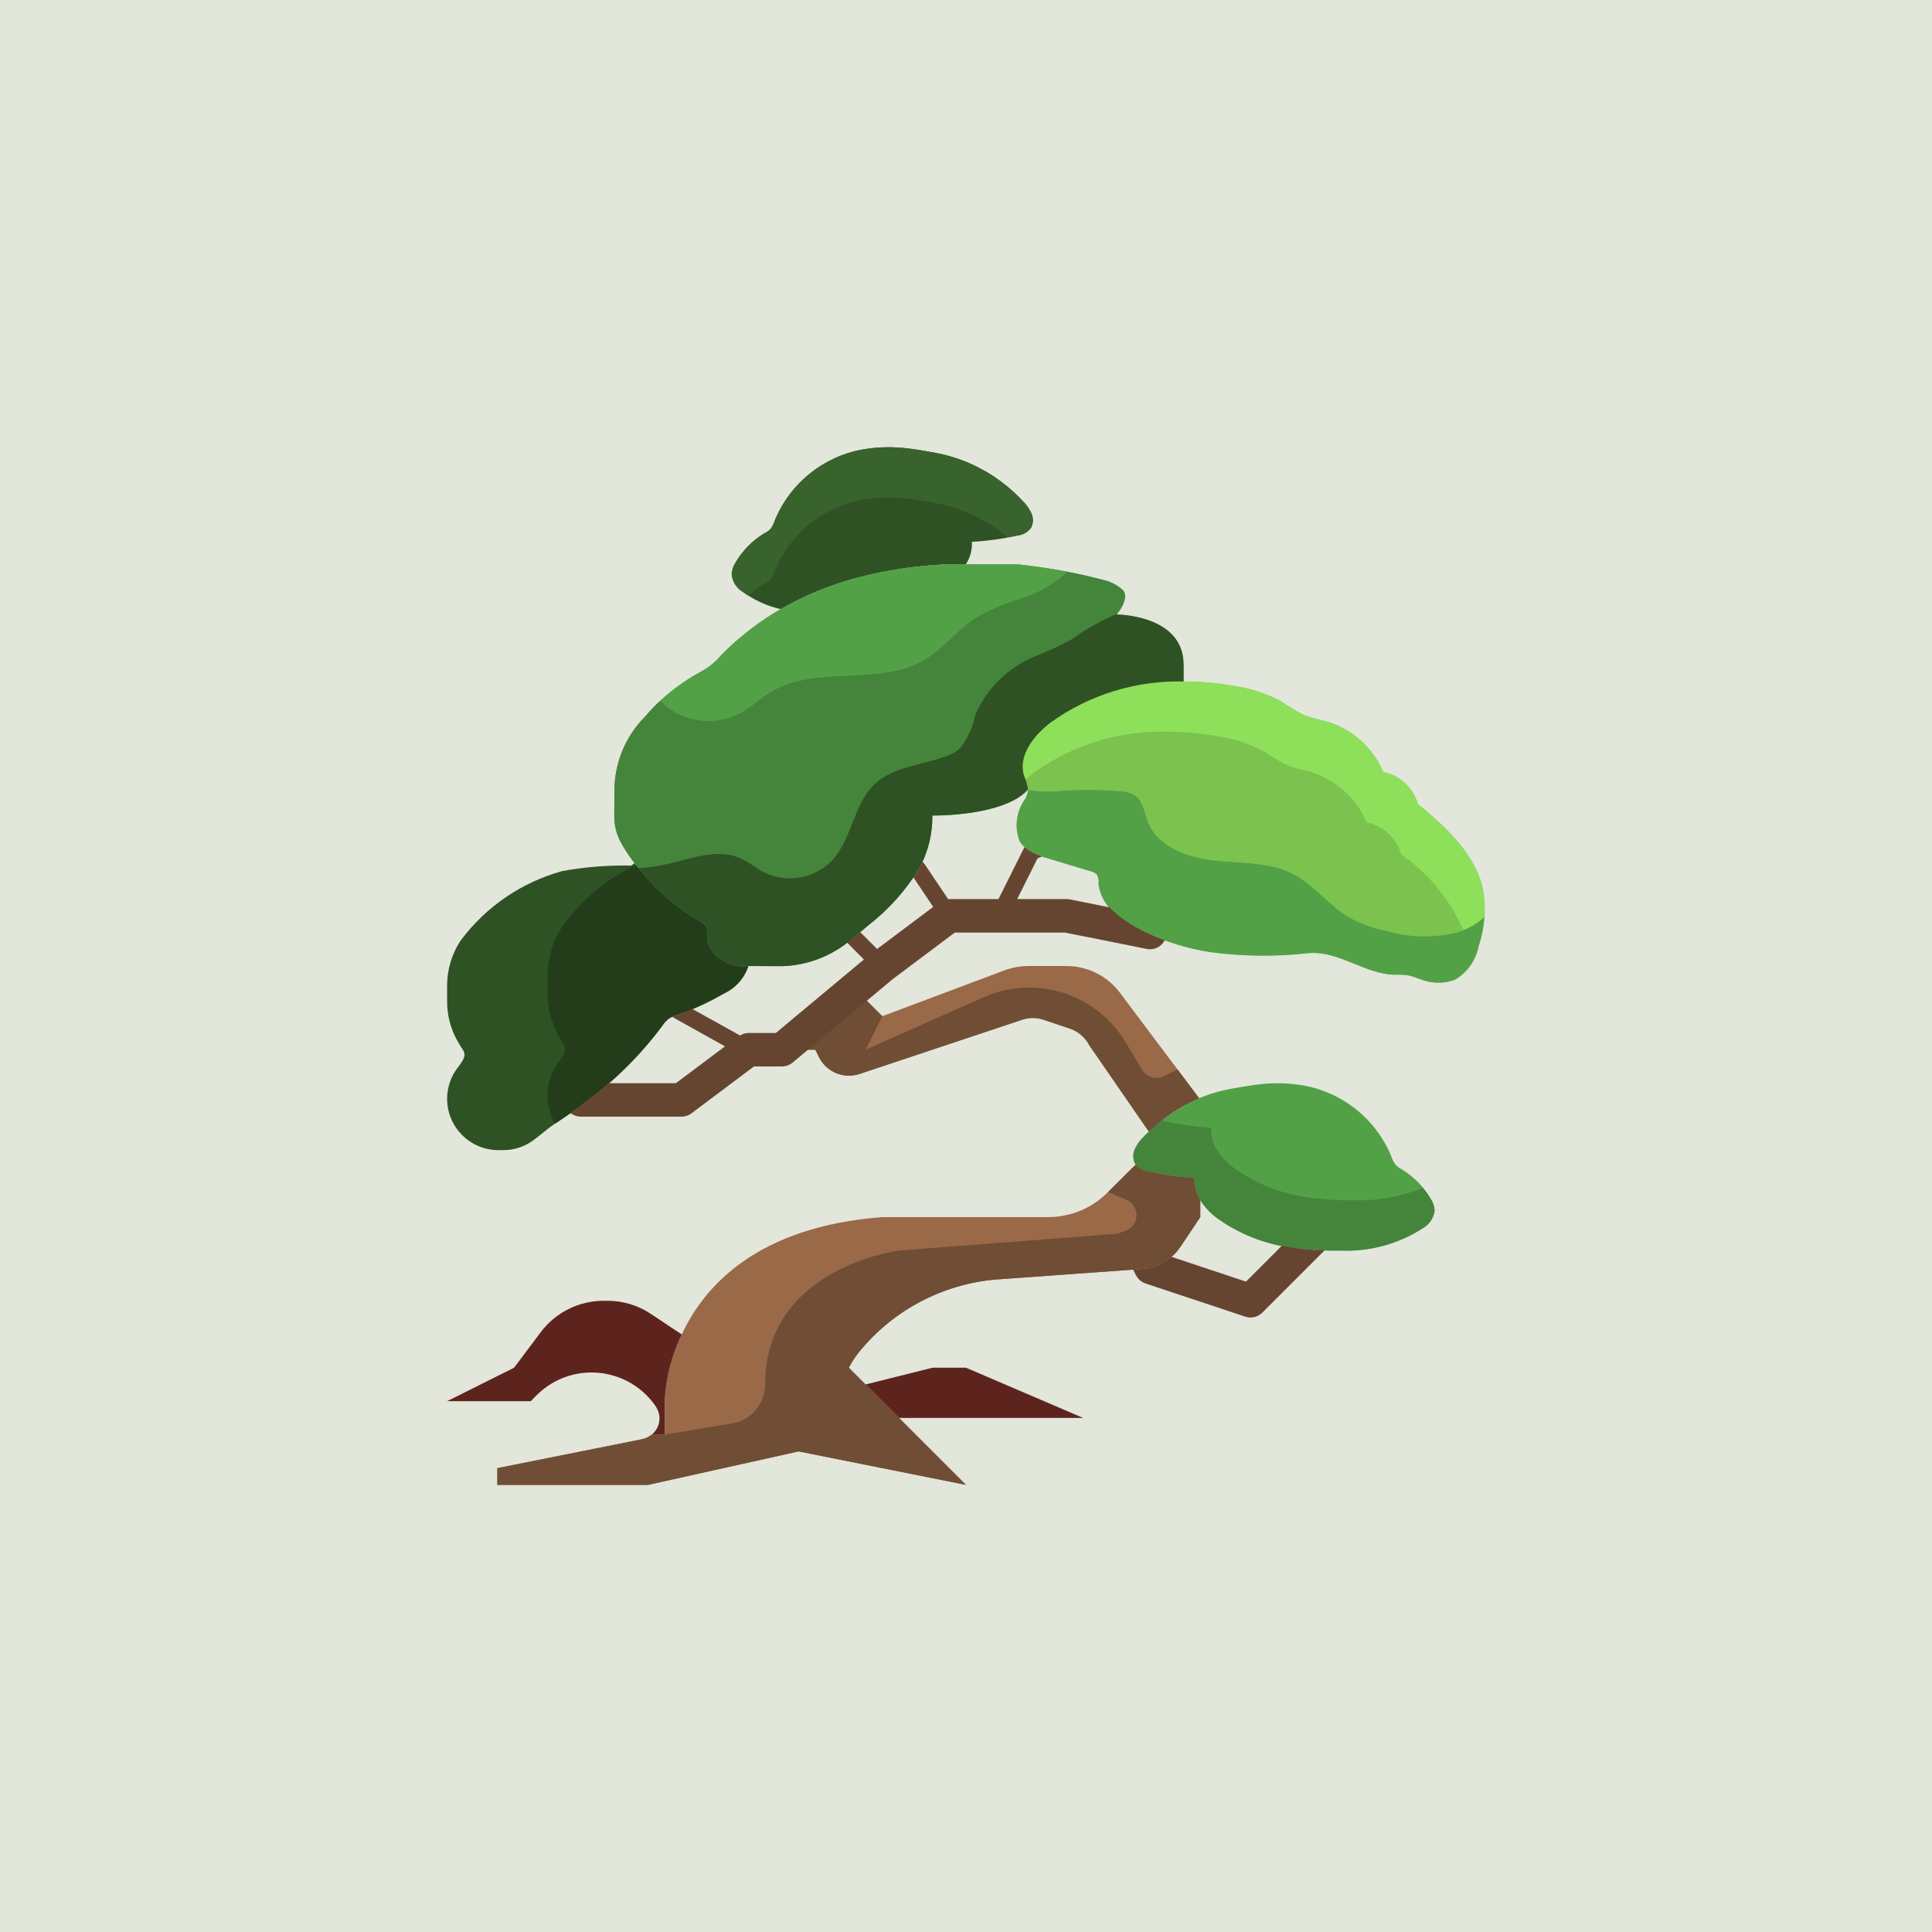
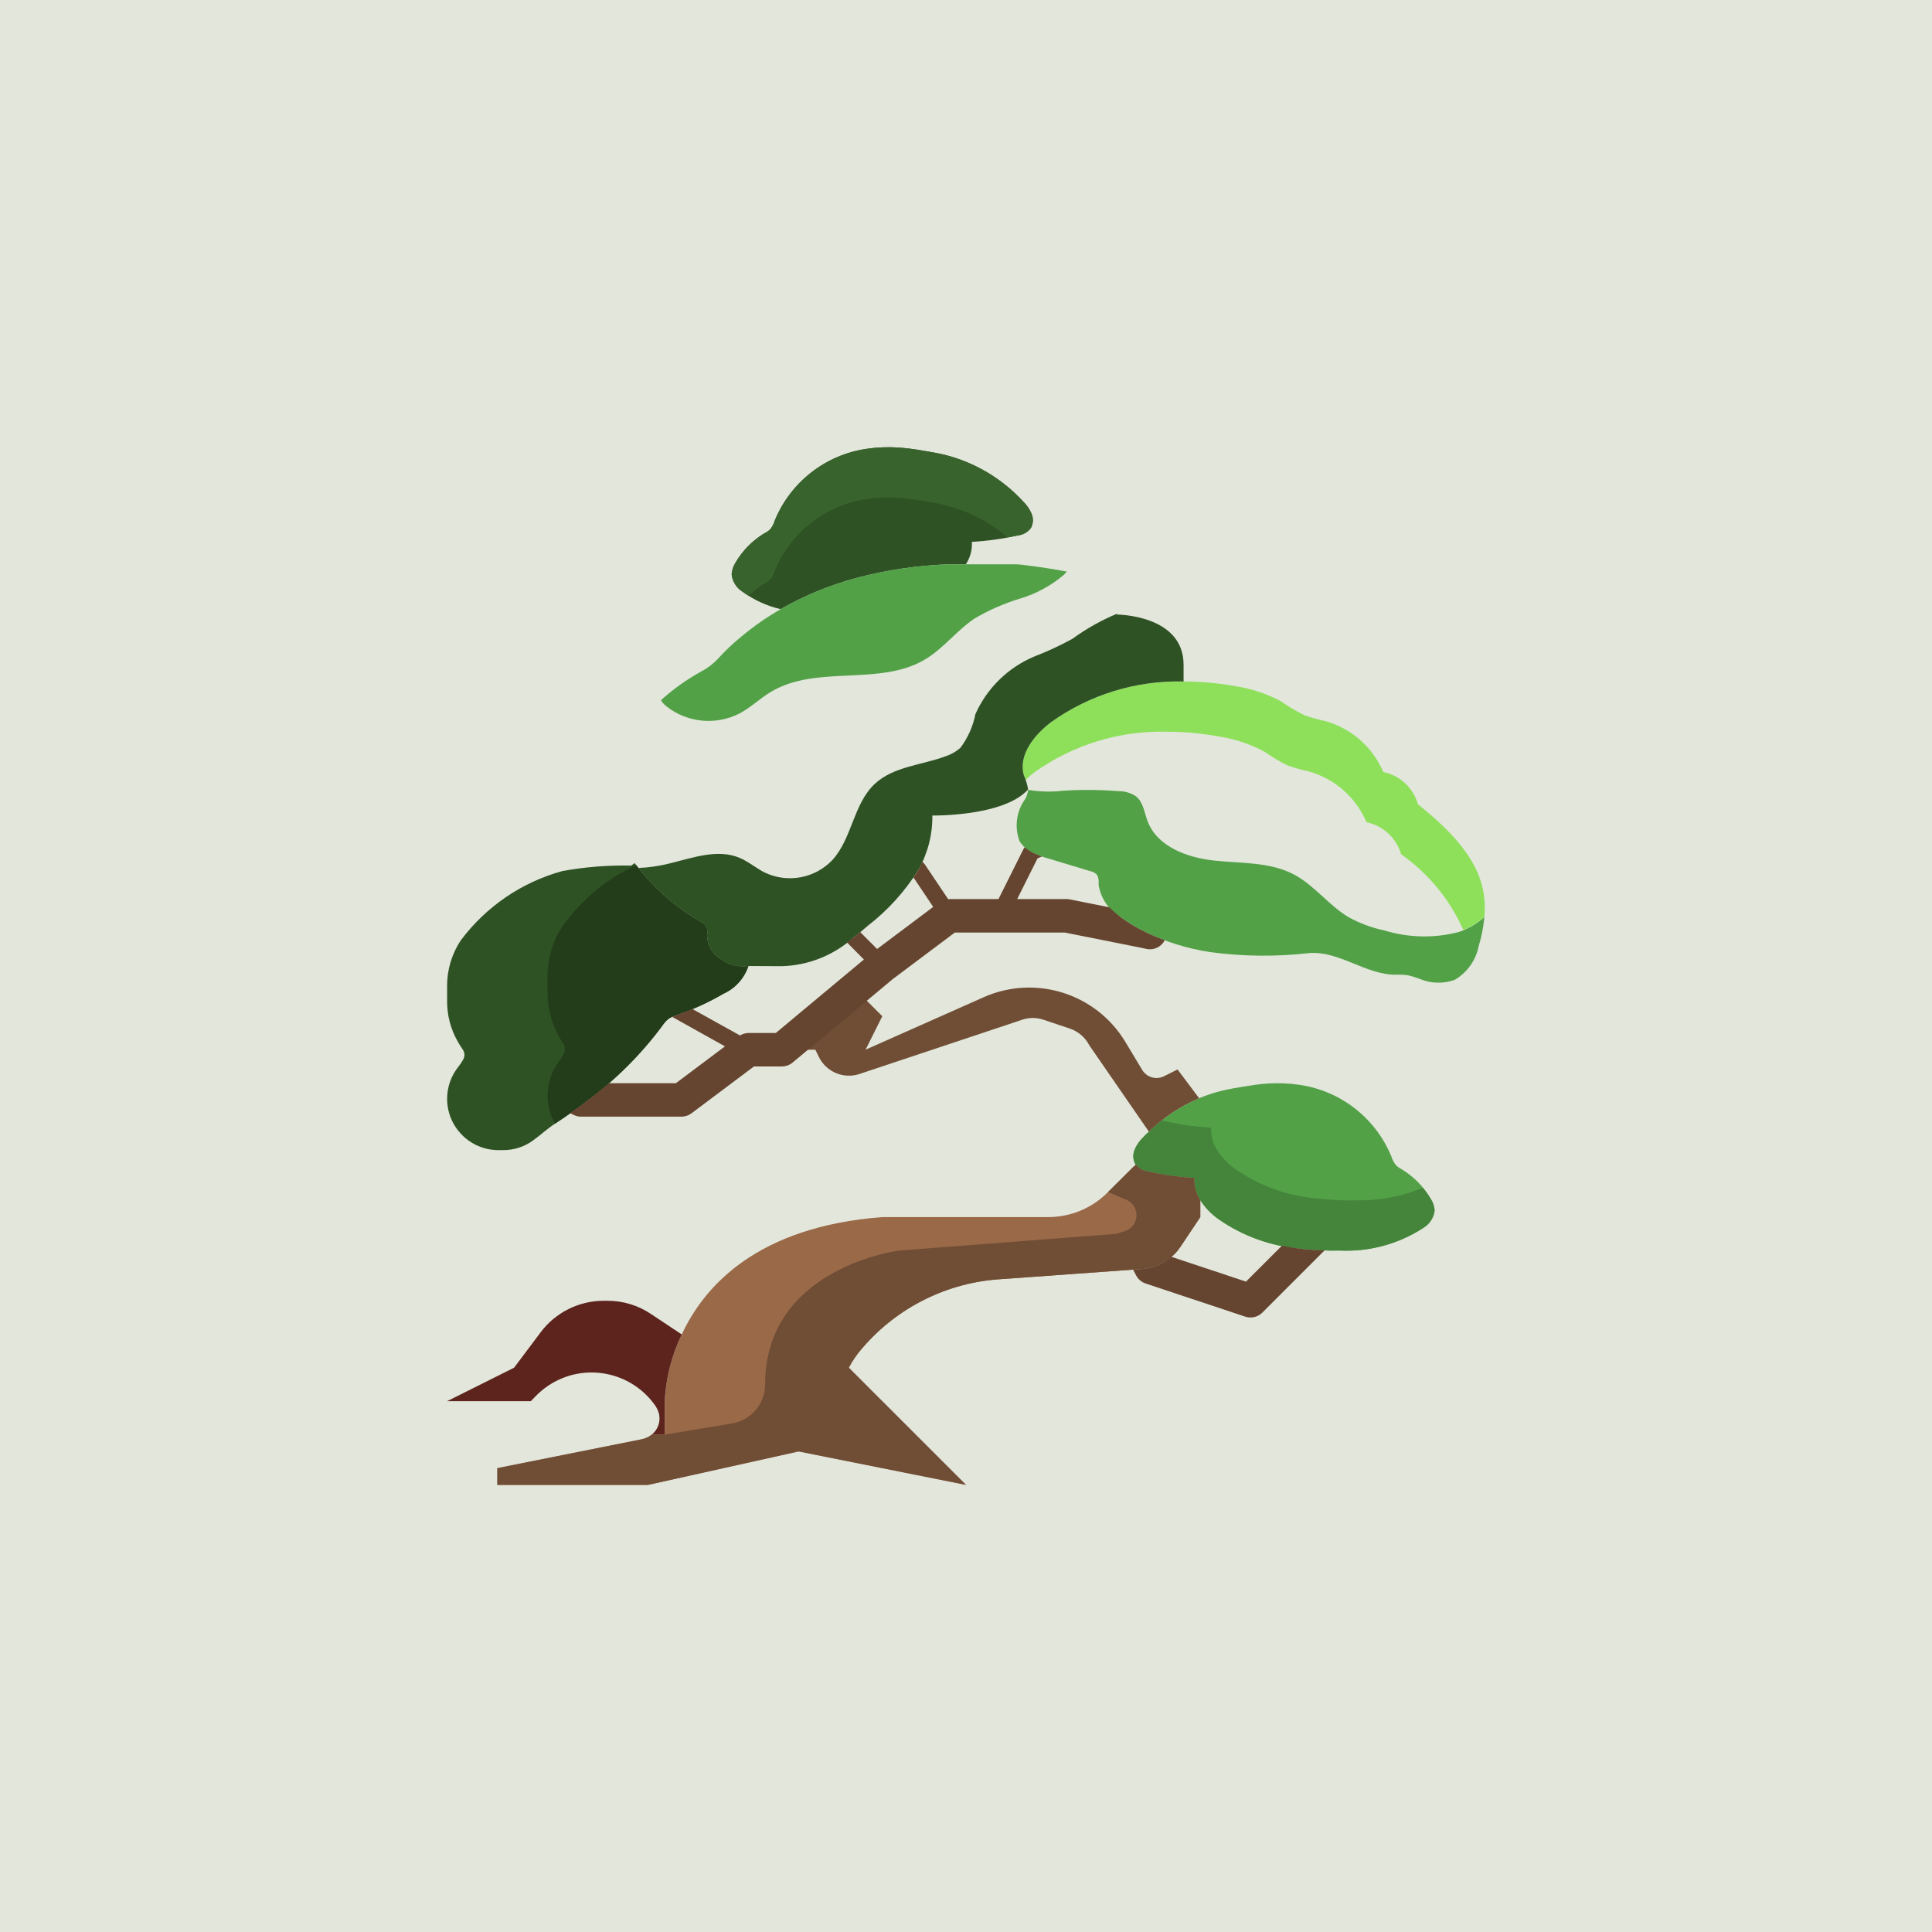
<svg xmlns="http://www.w3.org/2000/svg" version="1.1" id="Layer_1" x="0px" y="0px" width="512px" height="512px" viewBox="0 0 512 512" enable-background="new 0 0 512 512" xml:space="preserve">
  <rect x="-194.5" y="-44.5" fill="#E2E6DB" width="921" height="624" />
  <g id="_24-bonsai">
    <path fill="#2F5224" d="M155.928,291.49c-2.883,2.219-5.855,4.346-8.916,6.343c-1.908,1.242-3.725,2.928-5.677,4.347   c-2.324,1.716-5.14,2.634-8.029,2.616h-1.198c-7.513,0.007-13.609-6.078-13.616-13.592c-0.003-3.086,1.044-6.083,2.97-8.497   c0.4-0.486,0.756-1.005,1.065-1.553c0.36-0.489,0.562-1.077,0.576-1.685c-0.064-0.621-0.312-1.206-0.709-1.687   c-0.355-0.531-0.709-1.108-1.064-1.729c-1.914-3.316-2.895-7.09-2.839-10.917v-3.726c-0.044-4.373,1.239-8.659,3.682-12.287   c6.671-8.9,16.111-15.331,26.835-18.278c6.026-1.1,12.149-1.586,18.275-1.455l0.886-0.665c0.798,1.065,1.642,2.084,2.44,3.061   c4.272,5.004,9.374,9.238,15.081,12.512c0.692,0.324,1.255,0.87,1.598,1.553c0.14,0.655,0.172,1.331,0.089,1.996   c0.006,2.666,1.446,5.123,3.77,6.432c2.083,1.479,4.659,2.097,7.186,1.726c-1.085,3.28-3.5,5.952-6.653,7.363   c-3.61,2.116-7.412,3.883-11.355,5.279c-0.303,0.136-0.615,0.255-0.932,0.354c-0.802,0.221-1.565,0.564-2.262,1.021   c-0.637,0.532-1.191,1.161-1.642,1.861C169.946,279.328,163.358,285.931,155.928,291.49L155.928,291.49z" />
    <path fill="#2F5224" d="M273.339,136.057c0.559,1.237,0.51,2.664-0.133,3.859c-0.854,1.13-2.141,1.854-3.55,1.996   c-3.982,0.894-8.033,1.457-12.108,1.686c0.134,2.105-0.428,4.197-1.597,5.953h-4.436c-8.317,0.277-16.576,1.498-24.617,3.637   c-6.999,1.871-13.723,4.644-20.004,8.25c-3.666-0.849-7.123-2.433-10.158-4.658c-1.597-1.007-2.644-2.691-2.839-4.569   c0.069-1.106,0.42-2.175,1.021-3.104c1.854-3.185,4.478-5.852,7.629-7.761c0.592-0.277,1.132-0.652,1.598-1.109   c0.545-0.701,0.953-1.499,1.198-2.352c4.2-10.155,13.433-17.35,24.308-18.94c2.759-0.406,5.554-0.525,8.339-0.354   c2.231,0.167,4.452,0.45,6.653,0.842c1.863,0.311,3.726,0.621,5.589,1.065c8.023,1.996,15.286,6.3,20.893,12.379   C272.059,133.784,272.812,134.864,273.339,136.057z" />
-     <path fill="#52A147" d="M243.397,230.492c-3.548,5.697-8.084,10.715-13.395,14.819c-1.286,1.109-2.528,2.174-3.771,3.104   c-5.24,4.741-12.007,7.448-19.073,7.629l-8.827-0.039c-2.528,0.37-5.103-0.25-7.186-1.729c-2.324-1.31-3.764-3.765-3.77-6.433   c0.083-0.665,0.052-1.34-0.089-1.995c-0.343-0.682-0.905-1.229-1.598-1.552c-5.707-3.276-10.808-7.508-15.081-12.513   c-0.798-0.975-1.642-1.996-2.44-3.06c-1.474-1.879-2.779-3.882-3.903-5.988c-1.017-2.116-1.519-4.44-1.463-6.787l0.043-6.21   c-0.061-7.365,2.812-14.452,7.984-19.694c4.2-4.952,9.302-9.061,15.036-12.109c1.746-0.942,3.322-2.172,4.658-3.636   c1.839-2.01,3.826-3.878,5.944-5.59c3.253-2.728,6.742-5.161,10.424-7.274c6.282-3.606,13.006-6.379,20.005-8.25   c8.041-2.138,16.301-3.357,24.617-3.632h17.743c1.152,0.044,2.262,0.222,3.415,0.354c6.614,0.811,13.163,2.07,19.606,3.771   c1.975,0.4,3.801,1.336,5.278,2.706c1.552,1.642-0.178,4.746-1.642,6.476c0,0,17.742,0,17.742,13.306v4.437   c-12.589-0.313-24.938,3.487-35.174,10.823c-4.526,3.46-8.694,8.738-7.142,14.104c0.537,1.171,0.907,2.409,1.108,3.683   c-6.432,7.229-25.371,6.919-25.371,6.919C247.14,221.158,245.87,226.113,243.397,230.492L243.397,230.492z" />
-     <path fill="#7BC24F" d="M303.102,246.775c-2.16-1.076-4.223-2.337-6.166-3.771c-3.168-1.855-5.309-5.062-5.812-8.698   c0.142-0.849,0-1.721-0.398-2.484c-0.493-0.502-1.127-0.843-1.819-0.976c-3.547-1.065-7.141-2.174-10.733-3.239   c-1.671-0.455-3.291-1.079-4.834-1.862c-1.259-0.649-2.328-1.612-3.105-2.794c-1.443-3.706-0.927-7.89,1.375-11.134   c0.395-0.654,0.665-1.375,0.798-2.128c0-0.177,0.045-0.354,0.045-0.488c-0.201-1.272-0.571-2.51-1.108-3.682   c-1.553-5.368,2.615-10.645,7.142-14.104c10.238-7.333,22.586-11.129,35.174-10.814c4.656,0.005,9.304,0.436,13.883,1.286   c4.157,0.635,8.177,1.969,11.89,3.949c1.988,1.394,4.078,2.639,6.253,3.726c1.771,0.616,3.577,1.121,5.411,1.509   c6.961,1.898,12.665,6.885,15.48,13.527c4.407,0.903,7.946,4.182,9.182,8.508c7.097,5.766,14.638,12.73,16.944,21.378   c1.25,5.385,0.958,11.014-0.843,16.24c-0.735,3.769-3.063,7.037-6.388,8.959c-3.001,1.064-6.293,0.971-9.225-0.268   c-1.028-0.391-2.081-0.716-3.15-0.974c-1.12-0.134-2.246-0.177-3.371-0.134c-7.984-0.089-15.038-6.475-22.978-5.723   c-8.626,0.977-17.342,0.888-25.947-0.267C314.648,251.399,308.677,249.529,303.102,246.775L303.102,246.775z" />
    <path fill="#52A147" d="M318.094,318.056c-1.129-1.753-1.673-3.818-1.554-5.9c-4.089-0.228-8.155-0.791-12.152-1.685   c-1.318-0.146-2.526-0.798-3.372-1.818c-0.089-0.045-0.133-0.135-0.176-0.178c-0.621-1.203-0.671-2.617-0.134-3.859   c0.524-1.199,1.278-2.283,2.219-3.192c0.482-0.536,1.002-1.042,1.551-1.51c3.829-3.779,8.347-6.79,13.308-8.871   c1.967-0.83,3.999-1.499,6.078-1.995c1.817-0.445,3.68-0.756,5.543-1.065c2.218-0.355,4.437-0.71,6.654-0.842   c2.783-0.171,5.579-0.053,8.338,0.354c10.879,1.579,20.118,8.777,24.309,18.939c0.259,0.855,0.683,1.654,1.242,2.351   c0.456,0.447,0.98,0.821,1.552,1.108c3.151,1.911,5.774,4.578,7.63,7.763c0.614,0.928,0.979,1.997,1.064,3.105   c-0.214,1.883-1.276,3.565-2.885,4.569c-6.568,4.311-14.33,6.436-22.177,6.076c-3.467,0.081-6.935-0.082-10.38-0.488   c-7.859-0.616-15.411-3.327-21.867-7.851C320.975,321.725,319.346,320.023,318.094,318.056L318.094,318.056z" />
    <path fill="#9A6948" d="M305.009,335.932c-0.758,0.185-1.529,0.304-2.306,0.355l-37.527,2.705   c-14.129,0.879-27.306,7.423-36.549,18.146c-1.447,1.611-2.684,3.399-3.682,5.323l4.436,4.437l8.871,8.87l8.871,8.871l8.872,8.873   l-44.357-8.873l-39.919,8.873h-39.92v-4.437l38.369-7.674c0.924-0.197,1.79-0.607,2.528-1.198h3.459v-8.871   c0.308-6.143,1.847-12.161,4.524-17.698c5.988-12.907,20.093-28.569,53.138-31.093h43.956c5.93,0.01,11.616-2.354,15.791-6.566   l6.787-6.741l0.666-0.576c0.845,1.021,2.053,1.672,3.371,1.817c3.998,0.895,8.063,1.458,12.152,1.686   c-0.118,2.082,0.425,4.146,1.554,5.9v4.481l-5.278,7.894C310.991,333.177,308.206,335.137,305.009,335.932L305.009,335.932z" />
-     <path fill="#9A6948" d="M296.804,263.103l20.979,27.942c-4.96,2.082-9.477,5.092-13.307,8.872l-15.791-22.887   c-1.076-2.09-2.922-3.681-5.146-4.436l-7.009-2.352c-1.826-0.622-3.807-0.622-5.634,0l-43.113,14.372   c-4.183,1.395-8.755-0.494-10.734-4.436l-0.974-1.997h-8.872l19.34-16.146l7.275,7.275l32.469-12.197   c1.989-0.723,4.09-1.099,6.208-1.109h10.114C288.193,256.006,293.452,258.636,296.804,263.103z" />
-     <path fill="#5D241D" d="M287.044,375.767h-48.792l-8.871-8.87l17.742-4.437h8.872L287.044,375.767z" />
    <path fill="#5D241D" d="M180.59,353.589l0.089,0.044c-2.677,5.537-4.217,11.555-4.525,17.698v8.871h-3.459   c2.138-1.691,2.705-4.698,1.33-7.052c-0.051-0.124-0.109-0.242-0.178-0.356c-6.377-9.432-19.193-11.907-28.625-5.531   c-1.164,0.786-2.242,1.689-3.222,2.693l-1.33,1.375h-22.179l17.742-8.871l7.053-9.404c3.931-5.231,10.089-8.319,16.634-8.338h1.064   c4.107-0.008,8.123,1.213,11.532,3.503L180.59,353.589z" />
    <path fill="#233D1B" d="M175.488,271.88c0.451-0.701,1.004-1.327,1.642-1.862c0.698-0.455,1.46-0.8,2.263-1.021   c0.317-0.098,0.629-0.217,0.931-0.354c3.944-1.396,7.746-3.163,11.356-5.28c3.152-1.408,5.567-4.078,6.653-7.356   c-2.528,0.37-5.103-0.25-7.186-1.729c-2.324-1.31-3.764-3.765-3.77-6.433c0.083-0.665,0.052-1.34-0.089-1.995   c-0.343-0.682-0.905-1.229-1.598-1.552c-5.706-3.277-10.807-7.509-15.081-12.513c-0.657-0.803-1.331-1.654-2.01-2.515   c-7.975,3.66-14.818,9.398-19.813,16.611c-2.456,3.89-3.735,8.406-3.682,13.005v3.943c-0.057,4.024,0.92,7.996,2.839,11.532   c0.354,0.658,0.709,1.267,1.065,1.828c0.399,0.513,0.645,1.128,0.709,1.775c-0.016,0.634-0.215,1.25-0.577,1.774   c-0.307,0.576-0.663,1.126-1.064,1.642c-1.957,2.592-3.001,5.759-2.972,9.007c0.003,2.595,0.684,5.143,1.974,7.395   c3.039-1.982,6.01-4.095,8.849-6.29C163.359,285.929,169.947,279.325,175.488,271.88L175.488,271.88z" />
    <path fill="#39632C" d="M204.144,153.543c0.545-0.7,0.952-1.499,1.198-2.351c4.2-10.155,13.434-17.35,24.307-18.94   c2.759-0.407,5.554-0.526,8.339-0.355c2.231,0.169,4.45,0.45,6.653,0.842c1.863,0.311,3.726,0.622,5.589,1.065   c6.192,1.534,11.948,4.474,16.819,8.592c0.889-0.164,1.742-0.284,2.609-0.475c1.408-0.142,2.694-0.865,3.548-1.995   c0.643-1.196,0.691-2.622,0.134-3.859c-0.524-1.198-1.279-2.283-2.218-3.193c-5.606-6.077-12.869-10.38-20.893-12.375   c-1.863-0.444-3.726-0.755-5.589-1.065c-2.203-0.392-4.423-0.674-6.653-0.841c-2.785-0.171-5.579-0.052-8.339,0.354   c-10.874,1.591-20.107,8.785-24.307,18.94c-0.246,0.853-0.652,1.65-1.198,2.352c-0.466,0.458-1.006,0.833-1.598,1.109   c-3.151,1.91-5.774,4.578-7.629,7.761c-0.601,0.93-0.951,1.999-1.021,3.104c0.195,1.879,1.242,3.564,2.839,4.569   c0.545,0.408,1.118,0.759,1.68,1.113c1.236-1.249,2.624-2.337,4.129-3.242C203.138,154.376,203.677,154.001,204.144,153.543   L204.144,153.543z" />
    <path fill="#44853B" d="M349.187,317.612c-7.858-0.618-15.41-3.328-21.866-7.852c-1.91-1.34-3.538-3.043-4.791-5.013   c-1.128-1.751-1.672-3.817-1.553-5.898c-4.091-0.229-8.154-0.793-12.154-1.686c-0.31-0.075-0.619-0.15-0.926-0.245   c-1.19,0.938-2.333,1.938-3.42,2.995c-0.55,0.467-1.068,0.973-1.552,1.509c-0.939,0.909-1.694,1.994-2.219,3.192   c-0.537,1.241-0.486,2.657,0.135,3.86c0.044,0.043,0.088,0.133,0.177,0.177c0.845,1.021,2.052,1.672,3.371,1.818   c3.998,0.894,8.063,1.457,12.152,1.685c-0.119,2.081,0.425,4.146,1.554,5.9c1.253,1.968,2.881,3.67,4.79,5.012   c6.457,4.524,14.008,7.235,21.866,7.851c3.446,0.406,6.913,0.569,10.381,0.488c7.848,0.36,15.608-1.766,22.177-6.076   c1.606-1.004,2.669-2.685,2.885-4.565c-0.086-1.107-0.45-2.178-1.064-3.104c-0.605-1.011-1.293-1.972-2.05-2.874   c-5.551,2.283-11.512,3.413-17.513,3.317C356.1,318.184,352.631,318.019,349.187,317.612L349.187,317.612z" />
    <path fill="#52A147" d="M366.961,246.603c-3.295-0.692-6.475-1.857-9.434-3.461c-5.324-3.104-9.126-8.481-14.581-11.377   c-6.355-3.371-13.945-2.937-21.101-3.7c-7.153-0.763-15.081-3.624-17.688-10.334c-0.889-2.355-1.179-5.19-3.166-6.743   c-1.396-0.891-3.024-1.354-4.681-1.33c-4.884-0.384-9.789-0.417-14.677-0.098c-3.061,0.344-6.152,0.267-9.19-0.23   c0,0.119-0.037,0.257-0.037,0.403c-0.133,0.752-0.402,1.475-0.797,2.129c-2.303,3.243-2.818,7.427-1.375,11.133   c0.777,1.185,1.847,2.145,3.105,2.795c1.544,0.771,3.165,1.384,4.835,1.827c3.593,1.064,7.185,2.172,10.733,3.237   c0.69,0.132,1.324,0.474,1.818,0.976c0.399,0.763,0.539,1.635,0.397,2.484c0.503,3.636,2.645,6.842,5.813,8.698   c1.942,1.433,4.005,2.693,6.166,3.771c5.575,2.752,11.547,4.624,17.699,5.545c8.605,1.152,17.32,1.241,25.947,0.266   c7.939-0.755,14.993,5.633,22.978,5.721c1.125-0.045,2.251,0,3.371,0.133c1.069,0.259,2.12,0.586,3.148,0.977   c2.934,1.236,6.226,1.332,9.227,0.266c3.324-1.923,5.652-5.189,6.388-8.959c0.771-2.511,1.279-5.098,1.51-7.713   c-1.967,1.797-4.292,3.157-6.824,3.99C380.102,248.677,373.326,248.536,366.961,246.603L366.961,246.603z" />
    <path fill="#8EE05B" d="M392.701,234.484c-2.309-8.649-9.849-15.613-16.944-21.378c-1.233-4.329-4.773-7.612-9.182-8.516   c-2.813-6.644-8.52-11.631-15.48-13.53c-1.834-0.388-3.642-0.891-5.411-1.507c-2.175-1.088-4.265-2.332-6.253-3.727   c-3.713-1.978-7.732-3.313-11.89-3.948c-4.578-0.847-9.227-1.274-13.883-1.277c-12.589-0.313-24.938,3.487-35.174,10.823   c-4.526,3.46-8.694,8.738-7.142,14.104c0.129,0.381,0.283,0.772,0.443,1.163c0.72-0.693,1.477-1.348,2.267-1.961   c10.234-7.334,22.582-11.133,35.169-10.823c4.658,0.005,9.305,0.436,13.884,1.286c4.157,0.634,8.178,1.969,11.889,3.948   c1.99,1.395,4.08,2.639,6.253,3.726c1.771,0.617,3.577,1.12,5.411,1.508c6.962,1.899,12.667,6.885,15.482,13.528   c4.406,0.903,7.944,4.184,9.18,8.508c7.221,5.051,12.919,11.981,16.479,20.041c2.043-0.815,3.927-1.98,5.57-3.442   C393.655,240.15,393.428,237.263,392.701,234.484L392.701,234.484z" />
-     <path fill="#44853B" d="M195.99,227.325c2.365,0.998,4.348,2.733,6.654,3.892c6.07,2.896,13.315,1.555,17.946-3.323   c5.208-5.727,5.548-14.846,11.195-20.147c4.95-4.647,12.42-4.972,18.798-7.341c1.436-0.471,2.764-1.226,3.903-2.217   c1.996-2.638,3.362-5.699,3.992-8.946c3.069-6.876,8.634-12.332,15.569-15.263c3.477-1.336,6.859-2.905,10.126-4.697   c3.701-2.694,7.708-4.941,11.936-6.698c1.411-1.775,2.921-4.654,1.438-6.211c-1.477-1.37-3.304-2.305-5.278-2.706   c-3.154-0.852-6.344-1.561-9.55-2.177c-0.262,0.288-0.516,0.578-0.791,0.838c-3.368,2.867-7.295,5.008-11.531,6.286   c-4.221,1.271-8.278,3.04-12.082,5.27c-4.721,3.104-8.211,7.877-13.054,10.805c-12.069,7.301-28.832,1.389-40.945,8.649   c-2.87,1.725-5.323,4.116-8.264,5.7c-6.255,3.24-13.824,2.547-19.387-1.775c-0.604-0.469-1.122-1.038-1.535-1.681   c-1.545,1.382-2.988,2.877-4.315,4.471c-5.174,5.243-8.045,12.329-7.984,19.694l-0.043,6.209c-0.055,2.347,0.446,4.673,1.464,6.786   c1.124,2.106,2.43,4.111,3.903,5.989c0.338,0.442,0.679,0.856,1.025,1.286c2.757-0.109,5.495-0.505,8.17-1.179   C183.535,227.312,190.14,224.85,195.99,227.325L195.99,227.325z" />
    <path fill="#52A147" d="M176.683,187.254c5.563,4.322,13.132,5.015,19.388,1.774c2.949-1.583,5.393-3.992,8.264-5.7   c12.095-7.262,28.875-1.331,40.945-8.649c4.844-2.927,8.335-7.684,13.054-10.806c3.803-2.23,7.859-3.999,12.083-5.27   c4.236-1.279,8.161-3.419,11.533-6.285c0.274-0.262,0.526-0.55,0.789-0.839c-3.34-0.627-6.694-1.154-10.064-1.583   c-1.153-0.133-2.264-0.311-3.415-0.355h-17.743c-8.317,0.278-16.576,1.499-24.617,3.638c-6.999,1.871-13.723,4.643-20.004,8.25   c-3.682,2.112-7.17,4.546-10.424,7.274c-2.119,1.712-4.105,3.58-5.943,5.589c-1.337,1.467-2.912,2.696-4.658,3.638   c-3.858,2.12-7.457,4.683-10.721,7.638C175.56,186.214,176.079,186.782,176.683,187.254z" />
    <path fill="#2F5224" d="M295.915,162.858c0.067-0.08,0.135-0.173,0.204-0.258c-4.226,1.755-8.232,4.004-11.936,6.699   c-3.266,1.792-6.649,3.361-10.127,4.697c-6.936,2.931-12.5,8.386-15.568,15.262c-0.631,3.248-1.997,6.308-3.992,8.946   c-1.14,0.993-2.467,1.748-3.903,2.218c-6.365,2.369-13.847,2.692-18.798,7.341c-5.646,5.322-5.988,14.419-11.195,20.146   c-4.631,4.879-11.876,6.219-17.946,3.322c-2.293-1.158-4.276-2.893-6.653-3.89c-5.85-2.475-12.455,0-18.629,1.5   c-2.675,0.675-5.413,1.071-8.171,1.181c0.475,0.594,0.955,1.21,1.415,1.774c4.274,5.003,9.375,9.235,15.082,12.513   c0.691,0.323,1.254,0.869,1.597,1.552c0.141,0.655,0.171,1.33,0.089,1.996c0.007,2.667,1.448,5.124,3.77,6.432   c2.084,1.475,4.657,2.09,7.181,1.717l8.827,0.043c7.065-0.182,13.832-2.889,19.073-7.629c1.242-0.931,2.483-1.996,3.771-3.104   c5.31-4.105,9.846-9.123,13.395-14.819c2.474-4.382,3.744-9.34,3.683-14.372c0,0,18.94,0.311,25.371-6.919   c-0.2-1.273-0.571-2.511-1.108-3.682c-1.553-5.367,2.615-10.646,7.142-14.105c10.236-7.333,22.585-11.131,35.173-10.817v-4.437   C313.658,162.858,295.915,162.858,295.915,162.858L295.915,162.858z" />
    <path fill="#704D35" d="M304.388,310.471c-1.318-0.146-2.526-0.798-3.372-1.818l-0.665,0.58l-6.686,6.654l4.832,2.071   c2.251,0.965,3.296,3.57,2.331,5.823c-0.498,1.166-1.471,2.062-2.675,2.463l-2.239,0.732l-57.663,4.436   c0,0-35.484,4.436-35.484,35.486c0,5.118-3.702,9.488-8.753,10.329l-17.862,2.977h-3.459c-0.738,0.591-1.604,1.001-2.528,1.198   l-38.368,7.674v4.437h39.92l39.919-8.873l44.357,8.873l-8.872-8.873l-8.871-8.871l-8.871-8.87l-4.436-4.437   c0.997-1.923,2.235-3.712,3.682-5.323c9.243-10.723,22.42-17.267,36.549-18.146l37.527-2.706c0.668-0.042,1.335-0.134,1.99-0.279   c3.326-0.741,6.236-2.738,8.121-5.576l5.278-7.89v-4.483c-1.128-1.753-1.672-3.817-1.553-5.899   C312.451,311.931,308.385,311.365,304.388,310.471z" />
    <path fill="#704D35" d="M217.05,280.175c1.979,3.941,6.552,5.83,10.734,4.437l43.113-14.372c1.826-0.621,3.807-0.621,5.634,0   l7.009,2.351c2.226,0.756,4.069,2.347,5.146,4.436l15.791,22.888c3.83-3.78,8.346-6.79,13.307-8.872l-5.722-7.623l-3.601,1.8   c-2.068,1.022-4.575,0.29-5.768-1.686l-4.437-7.371c-7.729-12.889-23.854-17.983-37.587-11.88l-31.288,13.901l4.436-8.871   l-7.274-7.275l-19.34,16.145h8.871L217.05,280.175z" />
    <path fill="#664530" d="M303.102,246.779c-2.16-1.075-4.223-2.337-6.166-3.77c-1.042-0.764-2.014-1.619-2.905-2.55l-10.534-2.107   c-0.292-0.06-0.59-0.09-0.887-0.089h-13.045l5.393-10.791l1.207-0.517c-0.973-0.324-1.918-0.726-2.826-1.201   c-0.626-0.34-1.212-0.746-1.752-1.21c-0.061,0.089-0.181,0.119-0.229,0.218l-6.751,13.501H251.56   c-0.091,0.005-0.18,0.024-0.266,0.054l-6.232-9.279l-0.612-0.698c-0.336,0.732-0.661,1.469-1.051,2.161   c-0.389,0.692-0.886,1.33-1.331,2.018l5.238,7.82l-14.863,11.155l-4.488-4.489c-0.572,0.472-1.154,0.989-1.722,1.415   c-0.567,0.425-1.197,0.91-1.774,1.331l4.48,4.529l-23.34,19.467h-7.266c-0.784,0.02-1.55,0.248-2.217,0.662l-12.664-7.035   c-1.038,0.442-2.058,0.888-3.104,1.273c-0.304,0.136-0.615,0.255-0.932,0.354c-0.443,0.146-0.888,0.302-1.287,0.483l13.995,7.811   l-13.009,9.76h-17.743c-1.775,1.527-3.59,3.008-5.446,4.436c-1.584,1.219-3.261,2.327-4.88,3.485l0.967,0.484   c0.611,0.304,1.283,0.463,1.965,0.466h26.613c0.959,0,1.893-0.312,2.662-0.889l16.558-12.42h7.394   c1.038,0.001,2.045-0.363,2.843-1.028l4.086-3.408l15.578-12.977l6.889-5.746l16.438-12.325h29.129l20.019,3.991l1.687,0.36   c0.301,0.059,0.608,0.087,0.918,0.084c1.642-0.015,3.139-0.941,3.884-2.405C306.771,248.477,304.912,247.681,303.102,246.779   L303.102,246.779z" />
    <path fill="#664530" d="M344.751,330.922c-1.689-0.182-3.371-0.465-5.039-0.789l-9.513,9.511l-19.767-6.583   c-2.141,1.916-4.864,3.055-7.73,3.229l-2.418,0.172l0.784,1.513c0.53,1.025,1.441,1.804,2.537,2.168l26.396,8.782   c1.592,0.529,3.347,0.113,4.533-1.073l16.491-16.491C348.934,331.304,346.844,331.19,344.751,330.922z" />
  </g>
</svg>